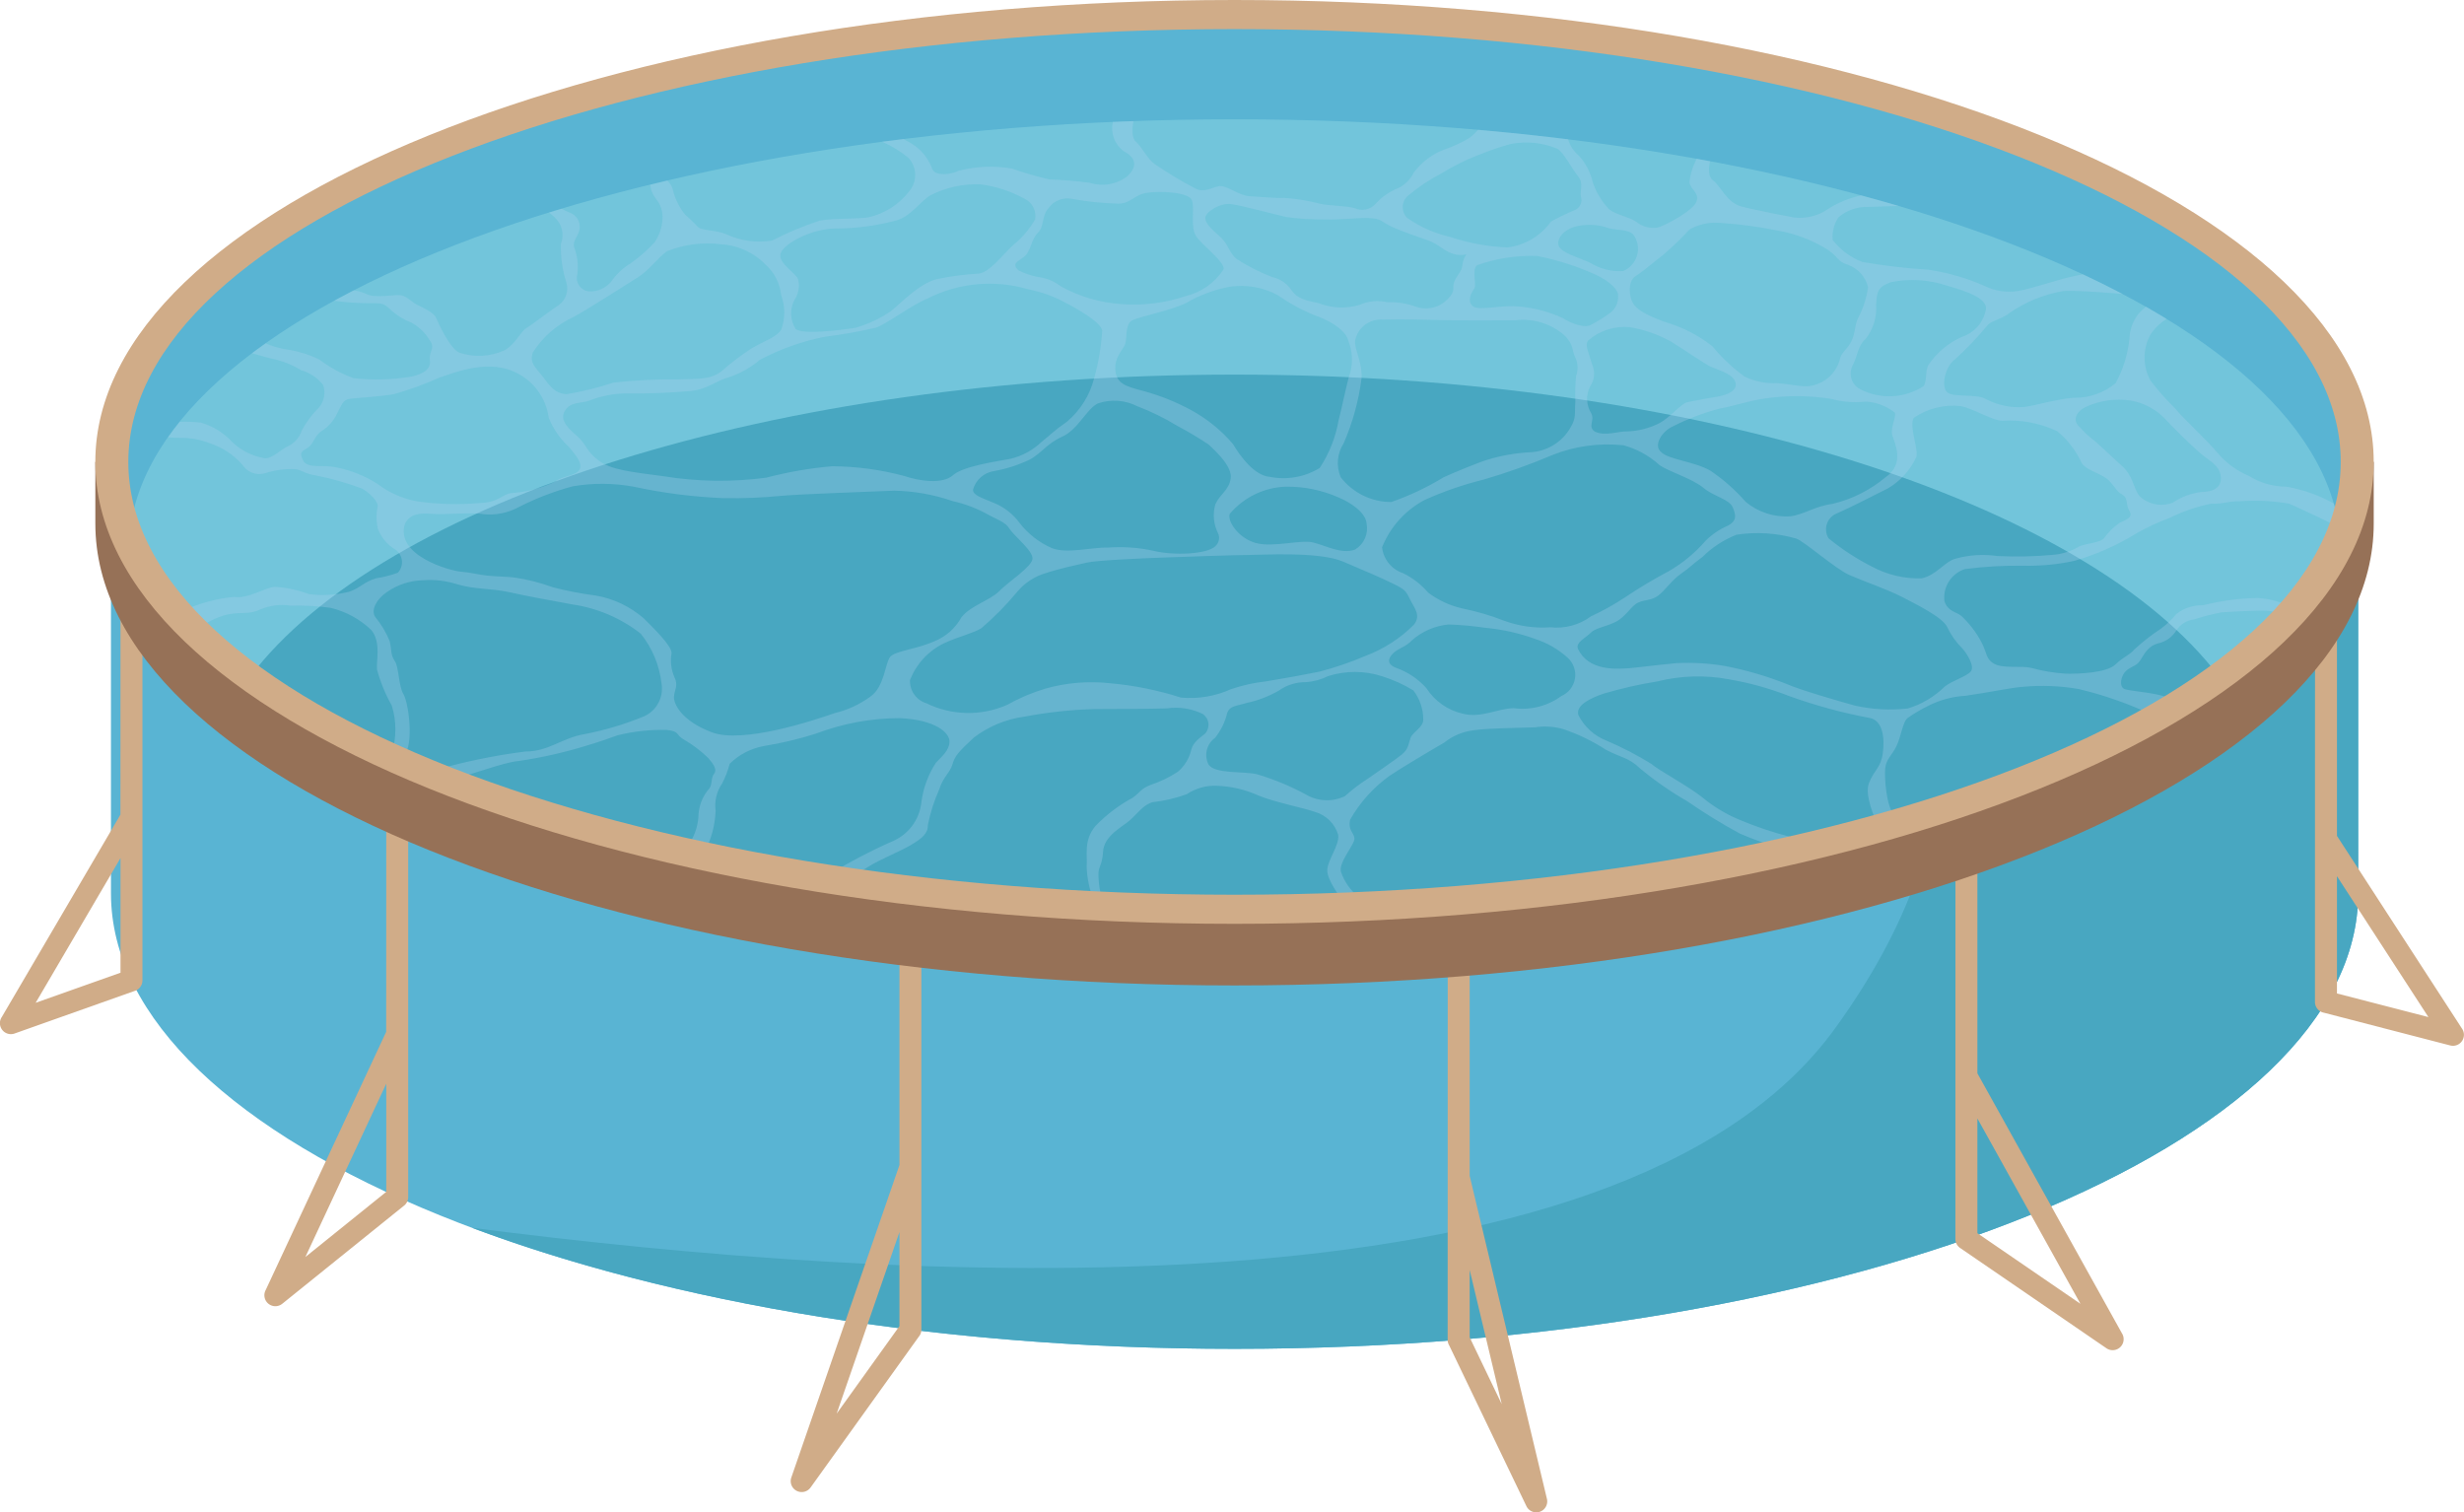
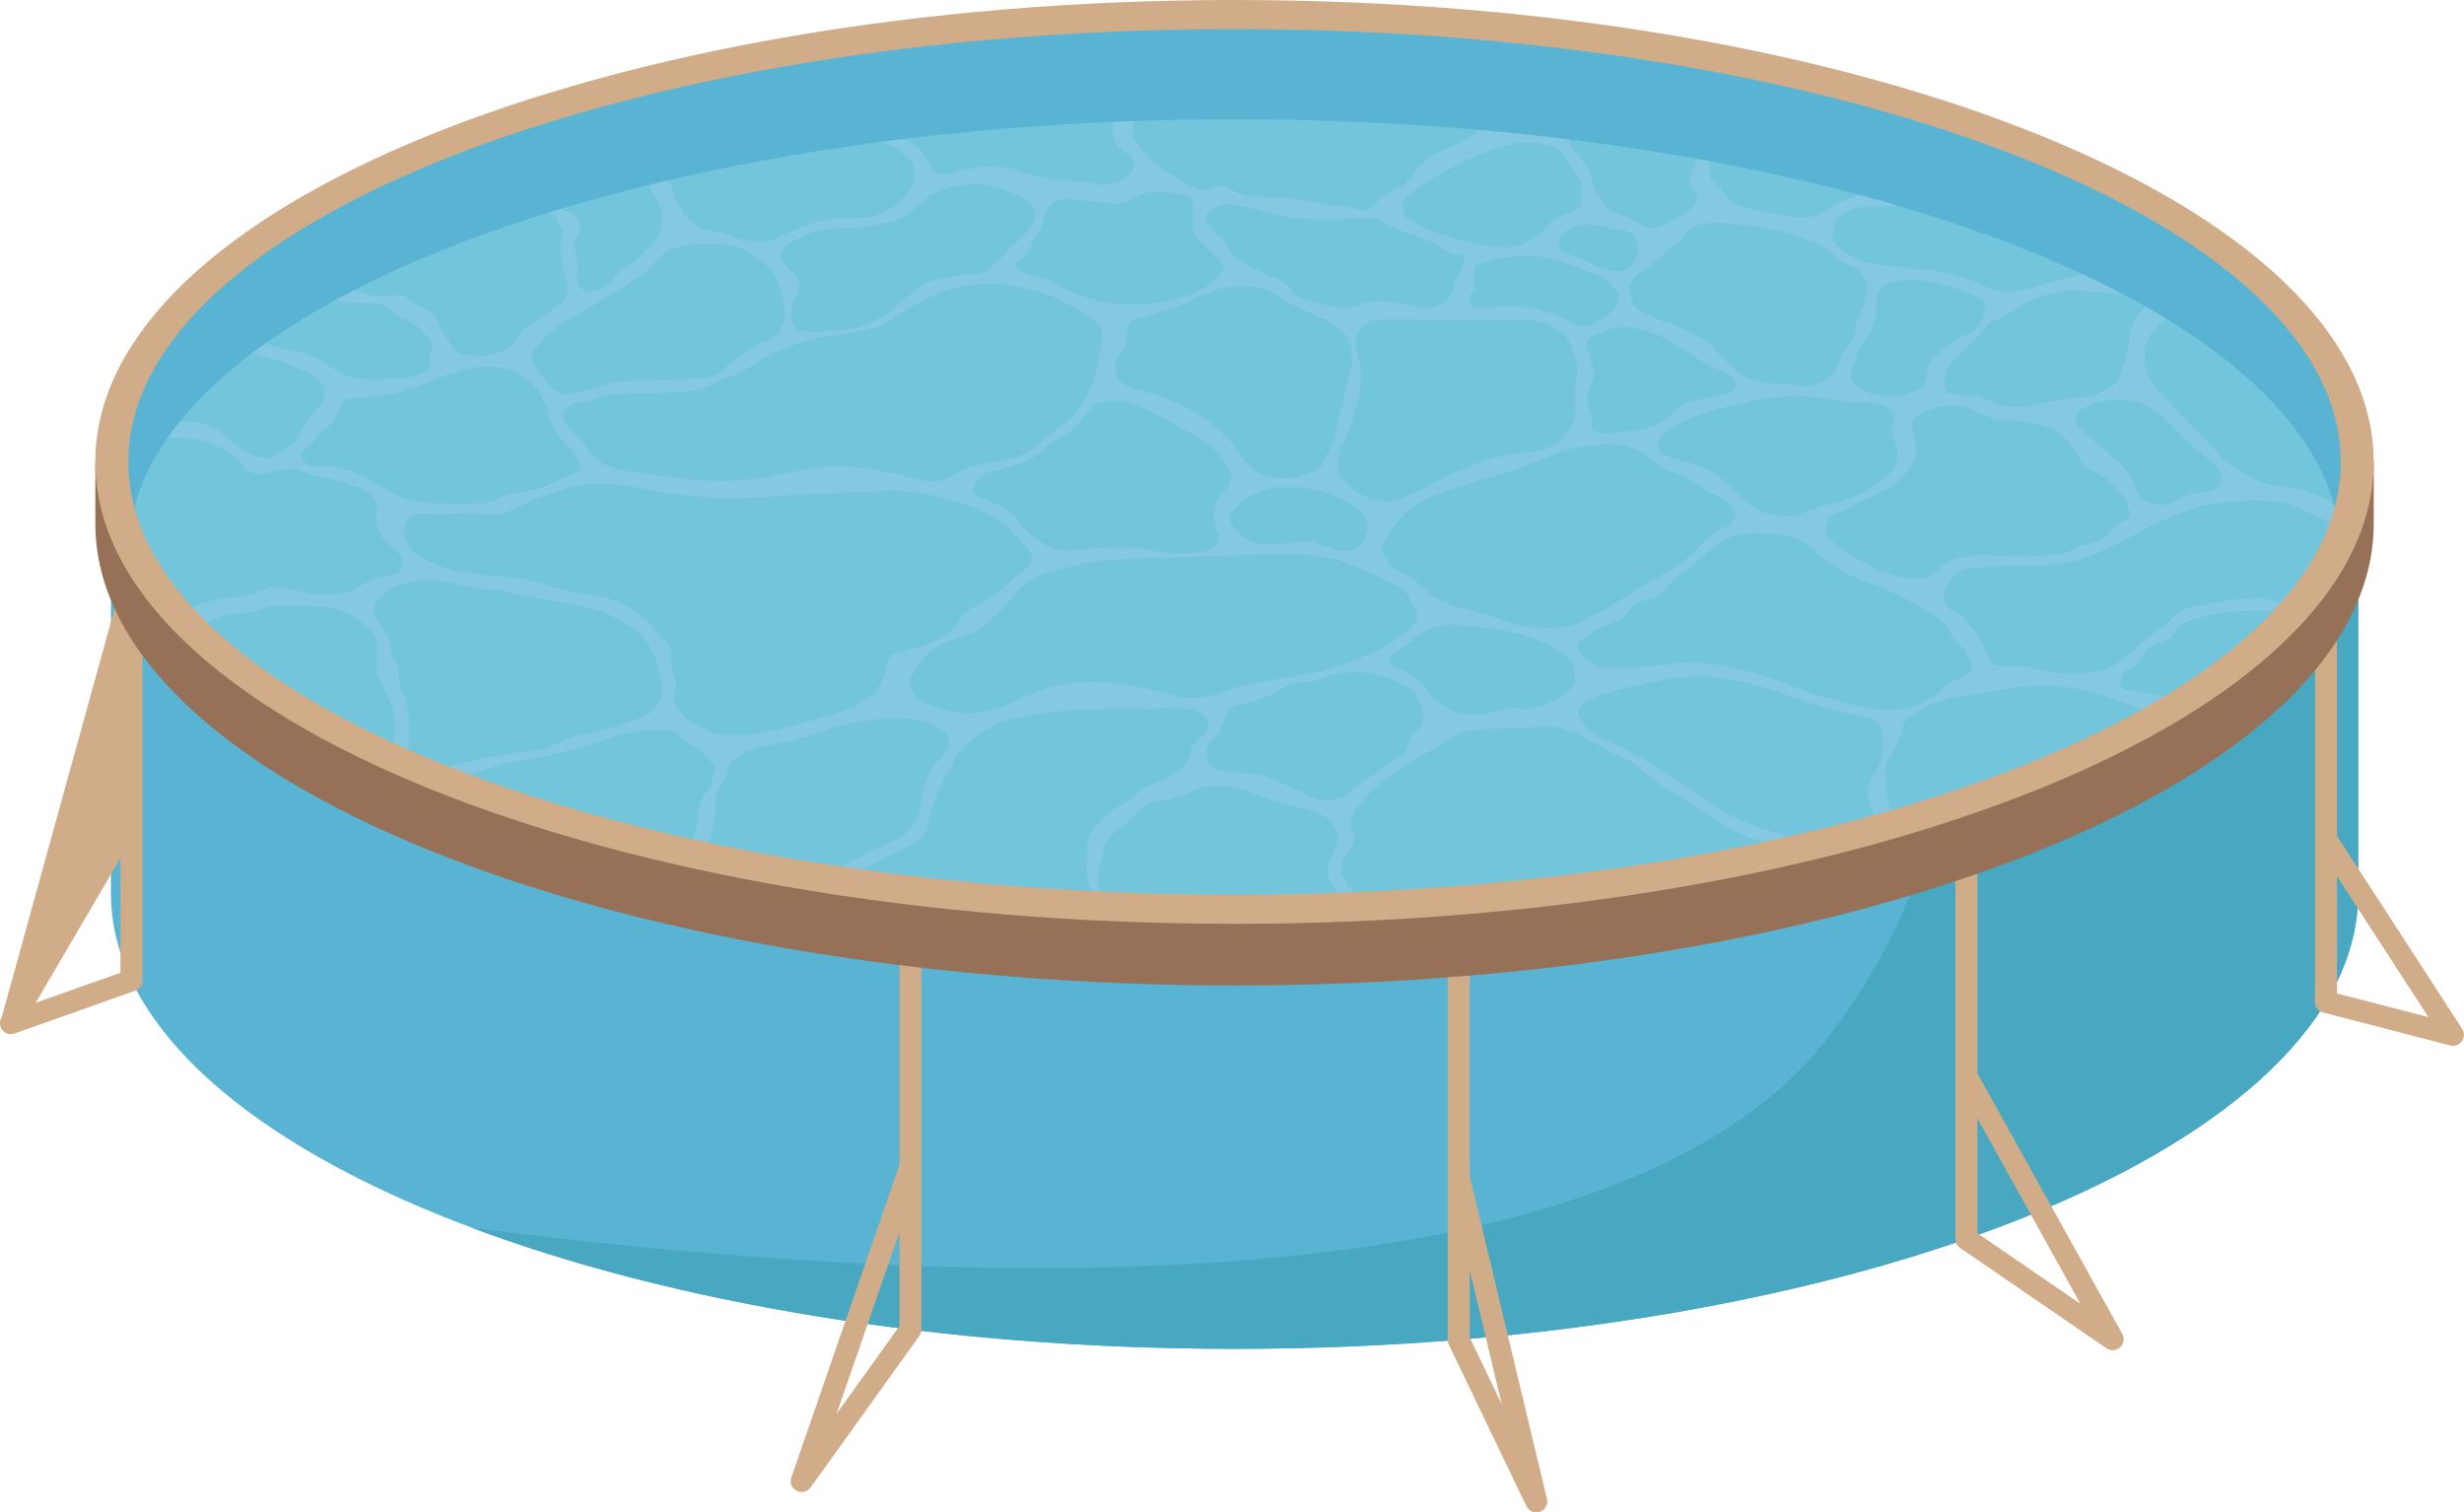
<svg xmlns="http://www.w3.org/2000/svg" id="Groupe_2817" data-name="Groupe 2817" width="146.03" height="89.619" viewBox="0 0 146.03 89.619">
  <defs>
    <clipPath id="clip-path">
      <rect id="Rectangle_161" data-name="Rectangle 161" width="146.03" height="89.619" fill="none" />
    </clipPath>
    <clipPath id="clip-path-3">
      <path id="Tracé_37221" data-name="Tracé 37221" d="M282.166,440.839c11.429,8,33.276,13.4,58.356,13.4s46.927-5.406,58.356-13.4c-7.825-10.386-30.992-17.916-58.356-17.916s-50.531,7.53-58.356,17.916" transform="translate(-282.166 -422.923)" fill="none" />
    </clipPath>
    <linearGradient id="linear-gradient" x1="-0.127" y1="2.153" x2="-0.126" y2="2.153" gradientUnits="objectBoundingBox">
      <stop offset="0" stop-color="#59b4d3" />
      <stop offset="1" stop-color="#48a7c1" />
    </linearGradient>
    <clipPath id="clip-path-5">
      <rect id="Rectangle_159" data-name="Rectangle 159" width="128.665" height="46.218" fill="none" />
    </clipPath>
    <clipPath id="clip-path-6">
      <path id="Tracé_37222" data-name="Tracé 37222" d="M291.844,178.176q-.5.14-1,.278c-.159-.334-.789-1.737-.511-2.443.316-.805.7-.891.82-1.768s.014-1.9-.733-2.085a30.594,30.594,0,0,1-4.86-1.323,18.135,18.135,0,0,0-3.537-.978,9.978,9.978,0,0,0-4.241.129,25.372,25.372,0,0,0-3.163.719c-.819.273-1.668.7-1.51,1.265a3.135,3.135,0,0,0,1.668,1.524,19.634,19.634,0,0,1,2.689,1.395c.345.331,2.214,1.323,3.034,2a8.519,8.519,0,0,0,2.128,1.28,21.46,21.46,0,0,0,2.97,1.008c.317.048.263.315.159.533l-.683.151a20.544,20.544,0,0,1-2.389-.858,34.235,34.235,0,0,1-3.134-1.927,19.615,19.615,0,0,1-2.789-1.941c-.69-.661-1.15-.632-2.027-1.107a11.223,11.223,0,0,0-2.487-1.208,3.911,3.911,0,0,0-1.711-.115c-1.107.043-2.7.043-3.623.173a3.439,3.439,0,0,0-1.754.733c-.82.474-2.545,1.5-3.221,1.955a8.155,8.155,0,0,0-2.358,2.617c-.129.618.216.747.259,1.093s-.92,1.38-.805,1.97a3.308,3.308,0,0,0,1.078,1.538c.212.138-.558.2-.846.213l-.105,0c-.033-.042-.974-1.235-.932-1.856s.733-1.452.647-2.07a2.013,2.013,0,0,0-1.366-1.352c-.6-.216-2.473-.6-3.336-.963a6.559,6.559,0,0,0-2.516-.589,2.983,2.983,0,0,0-1.754.5,8.807,8.807,0,0,1-2.013.474c-.532.115-.935.7-1.366,1.078s-1.524.906-1.581,1.84-.316.848-.273,1.5a5.512,5.512,0,0,0,.221,1.38l-.523-.025a5.963,5.963,0,0,1-.4-1.916c.058-.733-.2-1.567.518-2.444a8.9,8.9,0,0,1,2.2-1.668c.5-.359.46-.532,1.093-.776a6.882,6.882,0,0,0,1.6-.776,2.437,2.437,0,0,0,.791-1.308c.115-.46.561-.733.82-.949a.78.78,0,0,0-.144-1.165,3.672,3.672,0,0,0-2.128-.331c-.748.029-3.134.043-4.328.043a26.2,26.2,0,0,0-4.1.446,6.345,6.345,0,0,0-3,1.236c-.949.877-1.136,1.107-1.279,1.6s-.546.733-.776,1.467a10.019,10.019,0,0,0-.676,2.113c.014.5-.331.791-1.006,1.193s-1.812.834-2.53,1.294a7.9,7.9,0,0,1-1.111.582q-.576-.082-1.147-.168a31.072,31.072,0,0,1,3.681-1.923,2.834,2.834,0,0,0,1.725-2.3,5.543,5.543,0,0,1,.863-2.358c.374-.4.791-.733.805-1.251s-.805-1.294-2.947-1.395a14.069,14.069,0,0,0-4.974.92,21.455,21.455,0,0,1-3.077.733,3.867,3.867,0,0,0-2.027,1.05,5.686,5.686,0,0,1-.446,1.165,2.3,2.3,0,0,0-.388,1.639,5.793,5.793,0,0,1-.634,2.393q-.546-.114-1.087-.232a3.348,3.348,0,0,0,.7-1.817,2.567,2.567,0,0,1,.661-1.7c.187-.3.058-.575.273-.863s-.144-.661-.345-.92a7.446,7.446,0,0,0-1.466-1.107c-.489-.288-.216-.474-.992-.561a10.943,10.943,0,0,0-2.918.316c-.345.129-1.078.388-1.855.618a26.973,26.973,0,0,1-4.011.906c-.918.08-2.761.811-3.951,1.088q-.626-.236-1.238-.479a35.381,35.381,0,0,1,5.576-1.17c1.409,0,2.156-.805,3.537-1.035a18.271,18.271,0,0,0,3.537-1.064,1.8,1.8,0,0,0,1.006-1.927,5.735,5.735,0,0,0-1.236-2.962,8.563,8.563,0,0,0-4.026-1.725c-2.013-.374-2.53-.46-3.709-.719s-2.027-.158-3.12-.474a5.366,5.366,0,0,0-2.042-.244,3.888,3.888,0,0,0-2.142.7c-.6.4-.963,1.05-.7,1.466a5.543,5.543,0,0,1,.863,1.438c.13.532.043.805.3,1.179s.216,1.466.518,1.97.647,2.99.014,3.68a1.423,1.423,0,0,1-.153.146c-.18-.077-.359-.154-.536-.232a.943.943,0,0,1-.016-.1,4.8,4.8,0,0,0,0-2.818,9.057,9.057,0,0,1-.877-2.142c-.057-.46.259-1.639-.345-2.343a5.244,5.244,0,0,0-2.4-1.308,13.813,13.813,0,0,0-2.372-.13,3.289,3.289,0,0,0-1.812.23c-.7.316-.978.115-1.927.288a4.633,4.633,0,0,0-1.84.935l-.762-1.165a8.991,8.991,0,0,1,2.976-.805c.834.129,1.783-.532,2.415-.6a7.063,7.063,0,0,1,2.027.431,6.263,6.263,0,0,0,2.4-.144c.618-.2.877-.589,1.582-.791a6.8,6.8,0,0,0,1.294-.331.917.917,0,0,0-.115-1.351,2.468,2.468,0,0,1-1.064-1.236,2.958,2.958,0,0,1-.029-1.28c.129-.331-.575-.949-.92-1.121a16.783,16.783,0,0,0-2.732-.776c-.676-.1-.748-.3-1.222-.374a5.056,5.056,0,0,0-1.8.245,1.192,1.192,0,0,1-1.323-.489,4.288,4.288,0,0,0-1.955-1.294,4.475,4.475,0,0,0-1.768-.316,6.928,6.928,0,0,1-.693-.031c.217-.309.446-.616.691-.92a9.06,9.06,0,0,1,1.253.045,4.088,4.088,0,0,1,1.9,1.193,3.691,3.691,0,0,0,1.883.92c.446.043,1.006-.561,1.395-.719a1.535,1.535,0,0,0,.791-.891,5.323,5.323,0,0,1,1.021-1.38,1.39,1.39,0,0,0,.259-1.352,2.556,2.556,0,0,0-1.308-.877,5.25,5.25,0,0,0-1.452-.618c-.594-.119-1.085-.292-1.451-.384q.392-.3.8-.588a5.838,5.838,0,0,0,1.08.339,6.583,6.583,0,0,1,2.1.618,7.977,7.977,0,0,0,2.027,1.107,12.406,12.406,0,0,0,3.393-.086c.834-.173,1.208-.489,1.136-.992s.345-.7,0-1.15a2.864,2.864,0,0,0-1.093-1.064,3.891,3.891,0,0,1-1.308-.834c-.417-.4-.647-.3-1.337-.316a15.709,15.709,0,0,1-1.933-.143q.565-.31,1.153-.612a2.253,2.253,0,0,1,.737.2c.5.273,1.553.057,1.97.072s.7.4,1.05.575.978.445,1.121.762.791,1.783,1.366,2.07a3.664,3.664,0,0,0,2.717-.144c.69-.417.92-1.093,1.28-1.308s1.466-1.078,1.941-1.38a1.213,1.213,0,0,0,.431-1.294,6.936,6.936,0,0,1-.331-2.315,1.429,1.429,0,0,0-.086-1.222,2.491,2.491,0,0,0-.612-.631q.371-.115.747-.228a4.017,4.017,0,0,0,.425.212.888.888,0,0,1,.633.992c-.072.446-.4.632-.331,1.049a3.276,3.276,0,0,1,.2,1.625.8.8,0,0,0,.733,1.021,1.6,1.6,0,0,0,1.279-.589,3.749,3.749,0,0,1,1.15-1.078,8.763,8.763,0,0,0,1.423-1.251,2.678,2.678,0,0,0,.46-1.38,1.672,1.672,0,0,0-.4-1.208,1.546,1.546,0,0,1-.329-.815c.336-.082.673-.164,1.013-.243a1.089,1.089,0,0,1,.323.5,3.687,3.687,0,0,0,.733,1.51,9.483,9.483,0,0,1,.762.733c.216.23,1.049.173,1.639.417a4.7,4.7,0,0,0,2.76.388,19.435,19.435,0,0,1,2.818-1.179c.82-.158,2.315-.086,2.9-.2a4.191,4.191,0,0,0,2.415-1.553,1.494,1.494,0,0,0-.043-1.955A6.558,6.558,0,0,0,231.85,138q.626-.082,1.259-.159a5.3,5.3,0,0,1,.722.426,3.01,3.01,0,0,1,1.006,1.394c.23.388,1.107.288,1.553.058a7.505,7.505,0,0,1,3.149-.129,20.763,20.763,0,0,0,2.229.647,23.3,23.3,0,0,1,2.4.2,2.431,2.431,0,0,0,2.228-.4c.69-.676.374-1.15-.216-1.467a1.682,1.682,0,0,1-.655-1.743q.606-.026,1.215-.047c-.075.45-.1.991.131,1.2.431.388.632.963,1.121,1.337a22.892,22.892,0,0,0,2.444,1.467c.5.244.891-.043,1.351-.144s1.165.546,1.826.589,1.61.13,2.041.1a10.882,10.882,0,0,1,2.128.345c.518.129,1.61.115,2.1.273a1.063,1.063,0,0,0,1.179-.23,3.626,3.626,0,0,1,1.193-.891,1.979,1.979,0,0,0,1.107-1.006,4.076,4.076,0,0,1,1.869-1.38,7.229,7.229,0,0,0,1.395-.647,2.6,2.6,0,0,0,.537-.5q2.714.239,5.34.564a2.058,2.058,0,0,0,.636.969,3.5,3.5,0,0,1,.834,1.6,4.362,4.362,0,0,0,.963,1.581c.417.331,1.15.431,1.6.733a1.6,1.6,0,0,0,1.28.345c.417-.1,2.113-1.006,2.3-1.538s-.388-.719-.417-1.165a3.657,3.657,0,0,1,.431-1.369c.263.047.527.094.789.143-.083.4-.121.918.161,1.125.489.359.82,1.323,1.682,1.553s2.573.546,3.149.661a3,3,0,0,0,1.768-.359,6.165,6.165,0,0,1,2.189-.955q1.131.3,2.228.627c-.532.015-1.3.038-1.785.055a2.577,2.577,0,0,0-1.783.618,2.056,2.056,0,0,0-.345,1.337,4.032,4.032,0,0,0,1.754,1.308,35.825,35.825,0,0,0,3.925.46,13.1,13.1,0,0,1,3.264.934,3.34,3.34,0,0,0,2.013.331c.532-.072,1.581-.417,2.415-.647a12.974,12.974,0,0,1,1.465-.344q1.215.568,2.345,1.163c-.136-.012-2.572-.229-3.523-.173a8.027,8.027,0,0,0-3.149,1.28c-.374.331-1.049.46-1.308.719a19.4,19.4,0,0,1-1.927,2.027c-.647.474-.848,1.639-.489,1.97s1.711.072,2.286.4a4.156,4.156,0,0,0,2.3.474c.719-.1,1.869-.46,2.9-.546a3.748,3.748,0,0,0,2.5-.863,6.94,6.94,0,0,0,.819-2.674,2.483,2.483,0,0,1,.589-1.5c.126-.128.255-.252.387-.362q.632.359,1.233.727a3.034,3.034,0,0,0-.973.943,2.837,2.837,0,0,0,.014,2.717,15.274,15.274,0,0,0,1.423,1.61c.431.546,1.912,1.9,2.588,2.717a4.9,4.9,0,0,0,1.8,1.308,4.206,4.206,0,0,0,2.243.647,8.774,8.774,0,0,1,2.809,1,10.721,10.721,0,0,1,.3,1.392c-.083-.04-2.355-1.147-2.962-1.387a11.614,11.614,0,0,0-2.861-.144c-.748-.014-1.107.187-1.74.144a10.109,10.109,0,0,0-2.473.848,13.137,13.137,0,0,0-1.927.891,14.691,14.691,0,0,1-3.724,1.653,12.823,12.823,0,0,1-2.962.287,24,24,0,0,0-3.522.2,1.775,1.775,0,0,0-1.208,1.9c.2.618.69.618,1.006.877a5.877,5.877,0,0,1,1.179,1.538c.359.661.245,1.021.791,1.308s1.581.086,2.157.23a10.208,10.208,0,0,0,2.07.345c.676.014,2.386-.029,2.933-.546s.834-.546,1.121-.891a12.149,12.149,0,0,1,1.582-1.236,5.008,5.008,0,0,0,.906-.863,2.43,2.43,0,0,1,1.581-.518,14.007,14.007,0,0,1,3.249-.431,5.232,5.232,0,0,1,1.984.532l-.618.446s-.273-.245-1.208-.23-1.754.072-2.3.1a12.931,12.931,0,0,0-1.625.417,1.459,1.459,0,0,0-1.078.676,1.668,1.668,0,0,1-1.064.748c-.632.173-.82.647-1.05.992s-.388.3-.776.575-.518.992-.172,1.136,2.449.249,2.674.633-1.006.906-1.006.906a22.606,22.606,0,0,0-4.385-1.538,12.585,12.585,0,0,0-3.307-.129c-.589.029-2.142.359-3.407.532a5.509,5.509,0,0,0-2.156.575,8.706,8.706,0,0,0-1.251.733c-.288.187-.4,1.121-.676,1.682s-.6.748-.661,1.294.072,2.358.532,2.746c.131.11.11.21.015.3M197.6,157c.431.374,1.007.115,1.912.3a7.194,7.194,0,0,1,2.43.978,5.464,5.464,0,0,0,2.343,1.035,16.043,16.043,0,0,0,3.709.1c1.222-.043,1.308-.561,1.984-.6a6.914,6.914,0,0,0,2.536-.693c.365-.305,1.188-.313,1.4-.687s-.259-.891-.618-1.337a4.708,4.708,0,0,1-1.208-1.74,3.469,3.469,0,0,0-2.1-2.746c-1.668-.733-3.681.158-4.356.36a19.985,19.985,0,0,1-2.717.992c-.963.158-2.2.216-2.617.273s-.474.374-.747.863a2.466,2.466,0,0,1-.92,1.05c-.4.23-.474.762-.805.978s-.6.244-.23.877m28.28-7.879a3,3,0,0,0-.014-2.042,2.783,2.783,0,0,0-.906-1.783,4,4,0,0,0-2.674-1.222,6.41,6.41,0,0,0-3.192.417c-.532.388-1.078,1.15-1.711,1.538s-2.775,1.783-3.824,2.358a5.621,5.621,0,0,0-2.415,2.113c-.187.633.144.833.589,1.409s.7,1.006,1.423,1.05a18.682,18.682,0,0,0,2.789-.69,32.533,32.533,0,0,1,3.882-.187c1.423-.029,1.941-.043,2.516-.489a15.5,15.5,0,0,1,1.754-1.337c.747-.446,1.524-.676,1.783-1.136m4.356-.086a7.129,7.129,0,0,0,2.113-.978c.5-.374,1.653-1.639,2.732-1.912a16.337,16.337,0,0,1,2.516-.331c.647-.086,1.452-1.179,2.013-1.682a5.561,5.561,0,0,0,1.308-1.524,1.132,1.132,0,0,0-.633-1.236,7.357,7.357,0,0,0-2.617-.848,5.987,5.987,0,0,0-2.947.647c-.633.388-1.15,1.222-1.984,1.481a13.916,13.916,0,0,1-3.652.489c-1.438.014-3.077.906-3.249,1.481s.949,1.193,1.035,1.524a1.48,1.48,0,0,1-.187,1.179,1.7,1.7,0,0,0,.043,1.768c.4.359,2.631.072,3.508-.058m10.294-2.286a8.1,8.1,0,0,0-6.024.561c-.877.345-2.473,1.553-3.034,1.711a28.235,28.235,0,0,1-2.99.532,14.02,14.02,0,0,0-3.868,1.366,5.7,5.7,0,0,1-1.783,1.021c-.891.23-1.251.719-2.358.834a38.344,38.344,0,0,1-3.939.144,6.246,6.246,0,0,0-2.1.446c-.561.158-1.107.058-1.409.633s.345,1.078.834,1.524.446.819,1.208,1.38,1.912.661,3.824.92a20.675,20.675,0,0,0,6.1.086,23.09,23.09,0,0,1,3.9-.676,16.855,16.855,0,0,1,4.27.575c.92.316,2.286.5,2.89-.043s2.617-.82,3.436-.978a4.065,4.065,0,0,0,1.826-1.006c.489-.388.733-.661,1.5-1.193a4.975,4.975,0,0,0,1.6-2.55,13.628,13.628,0,0,0,.485-2.841c-.072-.518-1.61-1.366-2.2-1.668a7.583,7.583,0,0,0-2.157-.776m-.618-1.136a4.1,4.1,0,0,0,1.179.4,2.728,2.728,0,0,1,1.351.561,8.654,8.654,0,0,0,3.637,1.05,9.651,9.651,0,0,0,3.738-.474,3.726,3.726,0,0,0,2.257-1.581c.144-.417-1.308-1.452-1.639-2s-.058-1.61-.23-2.1-1.883-.561-2.66-.446-.949.633-1.7.647a18.745,18.745,0,0,1-2.76-.288,1.364,1.364,0,0,0-1.366.532c-.446.475-.244,1.093-.647,1.481s-.417,1.121-.82,1.423-.733.4-.345.791m20.789-3.091c-.575-.029-1.74.115-2.6.086a16.439,16.439,0,0,1-2.3-.144c-.532-.115-2.53-.661-3.249-.762s-1.567.5-1.553.82.331.633.863,1.093.546,1.006,1.021,1.352a11.686,11.686,0,0,0,2.07,1.05,1.87,1.87,0,0,1,1.165.791c.36.532.949.618,1.61.762a3.721,3.721,0,0,0,2.415.1,2.563,2.563,0,0,1,1.639-.158,4.572,4.572,0,0,1,1.725.273,1.775,1.775,0,0,0,1.883-.489c.489-.5.216-.589.359-.978s.46-.618.489-.992a1.376,1.376,0,0,1,.23-.647,1.474,1.474,0,0,1-.805-.043c-.5-.144-.805-.546-1.423-.776s-1.581-.532-2.214-.834-.575-.474-1.323-.5m8.2,1.74a3.738,3.738,0,0,0,2.588-1.538,15.818,15.818,0,0,1,1.438-.69.641.641,0,0,0,.331-.791c-.072-.331.187-.776-.173-1.208s-.82-1.38-1.222-1.624a4.84,4.84,0,0,0-2.732-.288,14.71,14.71,0,0,0-1.754.589,13.031,13.031,0,0,0-2.415,1.179,10.649,10.649,0,0,0-1.97,1.323.891.891,0,0,0-.014,1.308,7.21,7.21,0,0,0,2.545,1.121,12.223,12.223,0,0,0,3.379.618m-2.013,3.508c.431.245,1.653-.1,2.559-.014a7.658,7.658,0,0,1,2.732.69c.518.345,1.366.633,1.7.388a7.756,7.756,0,0,0,1.121-.7,1.156,1.156,0,0,0,.46-1.007c.043-.331-.489-.848-1.236-1.208a15.807,15.807,0,0,0-3.551-1.15,9.532,9.532,0,0,0-3.566.546c-.345.273,0,1.15-.173,1.395s-.46.748-.043,1.064m8.871-2.113a1.428,1.428,0,0,0,.618-2.142c-.287-.331-.863-.259-1.438-.388a3.385,3.385,0,0,0-1.653-.173c-.963.1-1.5.762-1.352,1.193s1.05.647,1.869,1.021a3.287,3.287,0,0,0,1.955.489m10.855,6.83a2.146,2.146,0,0,0,1.97-1.525c.1-.474.259-.46.6-.963s.273-1.035.474-1.51a5.454,5.454,0,0,0,.618-1.883A1.889,1.889,0,0,0,289.1,145.3c-.676-.23-.46-.359-1.193-.891a8.344,8.344,0,0,0-3.019-1.15,24.512,24.512,0,0,0-3.364-.446,3.075,3.075,0,0,0-1.826.388,18.524,18.524,0,0,1-1.582,1.524c-.489.359-1.121.935-1.61,1.237s-.388,1.236-.158,1.61.762.7,1.883,1.107a8.3,8.3,0,0,1,2.818,1.438,10.314,10.314,0,0,0,1.912,1.8,3.966,3.966,0,0,0,1.955.388c.661.058,1.193.188,1.7.188m3.278.215a3.746,3.746,0,0,0,3.666-.215c.216-.258.1-.821.273-1.223a4.675,4.675,0,0,1,2-1.7,2.105,2.105,0,0,0,1.438-1.668c.029-.632-1.093-1.021-2.286-1.366a6.517,6.517,0,0,0-3.335-.216c-.762.259-.863.546-.891,1.352a2.905,2.905,0,0,1-.633,2.027c-.46.4-.46.978-.748,1.538a1.042,1.042,0,0,0,.518,1.467m12.939,2.214a5.5,5.5,0,0,0,.7.676c.273.187,1.093.992,1.783,1.61s.661,1.294,1.05,1.8a1.89,1.89,0,0,0,1.97.388,3.916,3.916,0,0,1,1.668-.633c.7,0,1.251-.244,1.179-.92s-.69-.92-1.251-1.409-1.74-1.653-2.056-2.013a3.688,3.688,0,0,0-2.042-1.078,4.679,4.679,0,0,0-2.674.388c-.589.3-.776.82-.331,1.193m-48.049,2.933a4.13,4.13,0,0,0,3-.518,7.461,7.461,0,0,0,1.121-2.832c.2-.733.474-2.2.7-2.861a2.969,2.969,0,0,0-.129-1.855c-.173-.719-1.366-1.294-1.941-1.481a11.083,11.083,0,0,1-2.228-1.208,4.579,4.579,0,0,0-2.876-.5,8,8,0,0,0-2.545.949c-.848.431-2.7.805-3.177,1.021s-.331,1.035-.446,1.395-.661.791-.589,1.582.6.95,1.639,1.222a13.142,13.142,0,0,1,2.847,1.136,8.831,8.831,0,0,1,2.473,2c.489.805,1.251,1.826,2.142,1.955m-3.177,4.112a.651.651,0,0,0,.158-.776,2.338,2.338,0,0,1-.158-1.7c.273-.618.776-.805.906-1.5s-.762-1.538-1.294-2.042a21.071,21.071,0,0,0-1.855-1.107,14.5,14.5,0,0,0-2.372-1.165,3.026,3.026,0,0,0-2.344-.172c-.676.331-1.179,1.553-2.113,1.97s-1.251,1.021-1.97,1.38a8.3,8.3,0,0,1-2.07.661,1.526,1.526,0,0,0-1.251,1.107c0,.316.474.46,1.236.776A3.545,3.545,0,0,1,240,160.6a4.937,4.937,0,0,0,1.9,1.481c.877.359,2.43-.058,3.336-.029a9.458,9.458,0,0,1,2.674.187c1.193.3,3.206.216,3.695-.273m26.44-5.55c.431.417,1.97.546,2.89,1.078a10.732,10.732,0,0,1,2.085,1.84,3.711,3.711,0,0,0,2.645.863c.747-.072,1.51-.618,2.5-.733A7.682,7.682,0,0,0,291.3,157.9c1.208-.82.546-2.056.417-2.5s.259-1.122.144-1.351a3.043,3.043,0,0,0-1.725-.647,5.5,5.5,0,0,1-2.027-.158,12.862,12.862,0,0,0-3.925-.029c-.963.129-1.7.417-2.7.6a14.109,14.109,0,0,0-2.76,1.05c-.618.259-1.236,1.136-.676,1.553m-3.954-1.236c.633.288,1.351-.029,1.9-.014a4.531,4.531,0,0,0,1.941-.5c.575-.3,1.265-1.136,1.61-1.222s1.222-.23,1.912-.359,1.164-.46.92-.935-1.179-.676-1.538-.877-1.51-.978-2.2-1.409a7.663,7.663,0,0,0-2.487-.877,3.289,3.289,0,0,0-2.459.791c-.23.259.072.805.216,1.38a1.33,1.33,0,0,1-.1,1.338,1.617,1.617,0,0,0,.072,1.609c.216.431-.244.776.216,1.078m-14.219-5.392c-.029.589.431,1.251.386,2.207a14.084,14.084,0,0,1-1.062,3.874,2.143,2.143,0,0,0-.173,2.013,3.787,3.787,0,0,0,2.991,1.466,16.1,16.1,0,0,0,3.105-1.466c.489-.23,2.157-.92,2.631-1.05a10.535,10.535,0,0,1,2.43-.431,2.91,2.91,0,0,0,2.459-1.466c.359-.589.23-.819.288-1.538a11.754,11.754,0,0,1,.043-1.524,1.419,1.419,0,0,0-.058-1.121c-.187-.345-.043-.719-.661-1.308a3.743,3.743,0,0,0-2.918-.863c-1.567,0-3.292.014-4.27-.014s-2.43-.058-3.551-.029a1.546,1.546,0,0,0-1.639,1.251m28.05,11.7a13.967,13.967,0,0,0,2.573,1.682,5.84,5.84,0,0,0,2.947.7c.891-.187,1.366-.992,2.013-1.165a6,6,0,0,1,2.473-.158,23.12,23.12,0,0,0,3.321-.072,3.657,3.657,0,0,0,1.581-.518c.431-.158,1.236-.216,1.423-.46a3.794,3.794,0,0,1,.935-.92c.331-.173.819-.288.575-.7s-.043-.733-.417-.963-.345-.359-.762-.805-1.294-.589-1.639-1.05a5.28,5.28,0,0,0-1.466-1.912,6.61,6.61,0,0,0-3.249-.618c-.575,0-1.668-.7-2.444-.863a4.1,4.1,0,0,0-2.8.69c-.316.446.331,1.984.13,2.358a4.161,4.161,0,0,1-1.668,1.826c-.963.489-2.387,1.208-2.99,1.467a1.018,1.018,0,0,0-.532,1.481m-14.852,6.542c.618,1.337,2.243,1.265,3.479,1.122s1.639-.187,2.387-.259a13.277,13.277,0,0,1,2.861.173,20.409,20.409,0,0,1,3.609,1.05c.805.359,3.091,1.021,4.083,1.294a9.483,9.483,0,0,0,3.134.172,5.3,5.3,0,0,0,2.185-1.294c.446-.359,1.308-.6,1.553-.906s-.244-1.078-.5-1.352a4.587,4.587,0,0,1-.906-1.28c-.244-.561-1.9-1.38-2.717-1.8s-2.185-.891-3.048-1.265-2.7-2.013-3.177-2.171a8.248,8.248,0,0,0-3.537-.23,5.975,5.975,0,0,0-2.027,1.323c-.647.474-.7.6-1.251.978s-.963,1.006-1.366,1.308-.762.216-1.193.417-.7.82-1.323,1.136-1.179.345-1.481.647-.906.589-.762.934m-13.2-5.866a1.467,1.467,0,0,0,.676-1.538c-.043-.647-.949-1.251-1.639-1.538a7.492,7.492,0,0,0-3.134-.647,4.556,4.556,0,0,0-3.336,1.61c-.158.417.5,1.438,1.538,1.725s2.645-.216,3.407-.029,1.682.719,2.487.417m15.858-6.182a8.843,8.843,0,0,0-4.184.589,36.984,36.984,0,0,1-4.069,1.452,20.418,20.418,0,0,0-3.494,1.208,5.487,5.487,0,0,0-2.516,2.8,1.832,1.832,0,0,0,1.251,1.538,4.642,4.642,0,0,1,1.481,1.15,5.329,5.329,0,0,0,2.013.935,15,15,0,0,1,2.459.719,6.573,6.573,0,0,0,2.775.4,3.41,3.41,0,0,0,2.4-.647,15.618,15.618,0,0,0,2.013-1.121,29.114,29.114,0,0,1,2.617-1.567,8.51,8.51,0,0,0,2.171-1.8,4.284,4.284,0,0,1,1.323-.891c.489-.273.5-.546.288-1.064s-1.121-.647-1.754-1.179-2.056-.963-2.588-1.337a5.212,5.212,0,0,0-2.185-1.193m-72.173,4.658c-.61,1.9,2.7,2.8,3.321,2.847s.992.172,1.538.23,1.15.058,1.639.115a11.265,11.265,0,0,1,2.257.575,19.825,19.825,0,0,0,2.53.489,5.84,5.84,0,0,1,2.861,1.351c.575.575,1.7,1.653,1.653,2.085a2.472,2.472,0,0,0,.173,1.409c.244.5,0,.748-.029,1.15s.417,1.423,2.243,2.114,6-.69,7.275-1.136a5.955,5.955,0,0,0,2.1-.963c.877-.589.891-2.042,1.208-2.387s1.582-.446,2.6-.906a3.176,3.176,0,0,0,1.61-1.423c.546-.7,1.711-1.006,2.243-1.553s1.926-1.438,1.97-1.912-1.093-1.352-1.351-1.768-.69-.532-1.222-.82a7.794,7.794,0,0,0-2.157-.834,11.291,11.291,0,0,0-3.465-.618c-1.395.057-5.449.2-6.628.3a30.018,30.018,0,0,1-3.479.144,31.226,31.226,0,0,1-5.32-.676,10.29,10.29,0,0,0-3.609-.029,16.252,16.252,0,0,0-3.221,1.236,3.607,3.607,0,0,1-2.1.417c-.589-.129-2.272.043-3-.014s-1.308-.043-1.639.575M266.281,171.9c1.05.273,2.07-.316,2.991-.331a3.915,3.915,0,0,0,2.832-.719,1.368,1.368,0,0,0,.388-2.257,5.342,5.342,0,0,0-1.97-1.136,11.689,11.689,0,0,0-2.9-.647,19.878,19.878,0,0,0-2.2-.2,3.833,3.833,0,0,0-2.171.935c-.359.4-.805.46-1.121.776s-.388.661.23.877a4.353,4.353,0,0,1,1.74,1.179,3.478,3.478,0,0,0,2.185,1.524m-15.1,2.99c.345.6,2.142.4,2.9.6a15.076,15.076,0,0,1,2.875,1.193,2.455,2.455,0,0,0,2.315.1,10.18,10.18,0,0,1,1.337-1.021c.431-.3,1.61-1.107,2.027-1.438s.4-.661.532-1.006.762-.618.748-1.078a2.808,2.808,0,0,0-.589-1.725,8.325,8.325,0,0,0-1.84-.834,5.236,5.236,0,0,0-3.206-.014,3.487,3.487,0,0,1-1.323.36,2.7,2.7,0,0,0-1.6.5,6.582,6.582,0,0,1-1.912.733c-.618.187-.992.158-1.15.6a3.773,3.773,0,0,1-.719,1.467,1.249,1.249,0,0,0-.4,1.553m-16.721-3.609a5.684,5.684,0,0,0,4.8.1,11.234,11.234,0,0,1,2.272-.963,10.02,10.02,0,0,1,3.824-.316,19.292,19.292,0,0,1,4.2.848,5.881,5.881,0,0,0,2.976-.5,9.875,9.875,0,0,1,2.07-.46c1.15-.187,2.228-.388,3.163-.575a19.273,19.273,0,0,0,2.732-.935,8.067,8.067,0,0,0,2.861-1.84c.46-.561.014-1.021-.23-1.524s-.3-.575-1.006-.92-1.524-.7-2.962-1.308-4.874-.388-5.593-.388-4.054.115-5.2.158-3.781.158-4.356.288-1.6.345-2.43.618a3.486,3.486,0,0,0-1.74,1.136,17.581,17.581,0,0,1-2.113,2.142c-.518.316-1.323.474-2.243.906a4.041,4.041,0,0,0-1.984,2.171,1.373,1.373,0,0,0,.963,1.366" transform="translate(-189.517 -136.782)" fill="none" clip-rule="evenodd" />
    </clipPath>
    <linearGradient id="linear-gradient-2" x1="-0.077" y1="1.784" x2="-0.077" y2="1.784" gradientUnits="objectBoundingBox">
      <stop offset="0" stop-color="#d3ecfb" />
      <stop offset="1" stop-color="#8dbae4" />
    </linearGradient>
  </defs>
  <g id="Groupe_2828" data-name="Groupe 2828" clip-path="url(#clip-path)">
    <g id="Groupe_2818" data-name="Groupe 2818">
      <g id="Groupe_2817-2" data-name="Groupe 2817" clip-path="url(#clip-path)">
        <path id="Tracé_37210" data-name="Tracé 37210" d="M258.448,466.085c0,14.912-29.814,27-66.592,27s-66.592-12.088-66.592-27V436.038H258.448Z" transform="translate(-118.688 -413.15)" fill="#59b4d3" fill-rule="evenodd" />
        <path id="Tracé_37211" data-name="Tracé 37211" d="M644.618,466.085c0,14.912-29.814,27-66.592,27-17.448,0-33.325-2.722-45.2-7.174,24.671,3.188,67.855,6.093,80.81-11.847,18.237-25.254-10.122-38.026-10.122-38.026h41.1Z" transform="translate(-504.858 -413.15)" fill="#48a7c1" fill-rule="evenodd" />
        <path id="Tracé_37212" data-name="Tracé 37212" d="M899.27,1049.843a.652.652,0,0,1,1.3,0v23.069a.65.65,0,0,1-.157.424l-6.411,8.935a.65.65,0,0,1-1.132-.617l6.4-18.494Zm0,22.863v-5.573l-3.721,10.759Z" transform="translate(-845.964 -994.117)" fill="#d0ac88" fill-rule="evenodd" />
-         <path id="Tracé_37213" data-name="Tracé 37213" d="M305.817,904.993a.652.652,0,1,1,1.3,0v22.818a.651.651,0,0,1-.28.535l-7.184,5.789a.65.65,0,0,1-.981-.814l7.14-15.3Zm0,22.508v-6.408l-4.794,10.271Z" transform="translate(-282.925 -856.871)" fill="#d0ac88" fill-rule="evenodd" />
-         <path id="Tracé_37214" data-name="Tracé 37214" d="M7.143,651.205a.652.652,0,1,1,1.3,0v23.3a.652.652,0,0,1-.473.627l-7.106,2.52a.651.651,0,0,1-.757-.977l7.031-11.993Zm0,22.844v-6.795l-5.029,8.578Z" transform="translate(-0.001 -616.404)" fill="#d0ac88" fill-rule="evenodd" />
+         <path id="Tracé_37214" data-name="Tracé 37214" d="M7.143,651.205a.652.652,0,1,1,1.3,0v23.3a.652.652,0,0,1-.473.627l-7.106,2.52a.651.651,0,0,1-.757-.977Zm0,22.844v-6.795l-5.029,8.578Z" transform="translate(-0.001 -616.404)" fill="#d0ac88" fill-rule="evenodd" />
        <path id="Tracé_37215" data-name="Tracé 37215" d="M1634.6,1070.105a.652.652,0,1,1,1.3,0V1083l4.575,19.127a.649.649,0,0,1-1.215.441l-4.572-9.518a.65.65,0,0,1-.093-.335Zm1.3,18.474v3.991l1.9,3.959Z" transform="translate(-1548.799 -1013.316)" fill="#d0ac88" fill-rule="evenodd" />
        <path id="Tracé_37216" data-name="Tracé 37216" d="M2207.806,960.412a.652.652,0,0,1,1.3,0v12.576l8.569,15.412a.651.651,0,0,1-.918.883l-8.636-5.919a.652.652,0,0,1-.319-.561Zm1.3,15.25v6.8l6.108,4.186Z" transform="translate(-2091.915 -909.381)" fill="#d0ac88" fill-rule="evenodd" />
        <path id="Tracé_37217" data-name="Tracé 37217" d="M2613.77,692.829a.652.652,0,1,1,1.3,0V705.38l7.42,11.436a.65.65,0,0,1-.708.983l-7.475-1.937a.652.652,0,0,1-.541-.643Zm1.3,14.94v6.949l5.42,1.4Z" transform="translate(-2476.569 -655.844)" fill="#d0ac88" fill-rule="evenodd" />
        <path id="Tracé_37218" data-name="Tracé 37218" d="M175.2,69.565c34.233,0,62.512,10.331,66.916,23.722h.6v3.652c0,15.118-30.228,27.374-67.515,27.374s-67.515-12.256-67.515-27.374V93.287h.6c4.4-13.392,32.682-23.722,66.915-23.722" transform="translate(-102.036 -65.913)" fill="#967157" fill-rule="evenodd" />
        <path id="Tracé_37219" data-name="Tracé 37219" d="M187.662,75.722c36.806,0,66.825-11.744,66.825-26.144s-30.019-26.144-66.825-26.144-66.825,11.744-66.825,26.144,30.019,26.144,66.825,26.144" transform="translate(-114.494 -22.204)" fill="#59b4d3" fill-rule="evenodd" />
        <path id="Tracé_37220" data-name="Tracé 37220" d="M276.194,160.127c-6.061,12-33.1,21.047-65.552,21.047s-59.49-9.048-65.551-21.047c.344-14.05,29.558-25.4,65.551-25.4s65.208,11.349,65.552,25.4" transform="translate(-137.475 -127.656)" fill="#72c5db" fill-rule="evenodd" />
      </g>
    </g>
    <g id="Groupe_2820" data-name="Groupe 2820" transform="translate(14.811 22.2)">
      <g id="Groupe_2819" data-name="Groupe 2819" clip-path="url(#clip-path-3)">
-         <rect id="Rectangle_157" data-name="Rectangle 157" width="116.713" height="31.32" transform="translate(0 -0.001)" fill="url(#linear-gradient)" />
-       </g>
+         </g>
    </g>
    <g id="Groupe_2827" data-name="Groupe 2827">
      <g id="Groupe_2826" data-name="Groupe 2826" clip-path="url(#clip-path)">
        <g id="Groupe_2825" data-name="Groupe 2825" transform="translate(9.948 7.18)" opacity="0.29">
          <g id="Groupe_2824" data-name="Groupe 2824">
            <g id="Groupe_2823" data-name="Groupe 2823" clip-path="url(#clip-path-5)">
              <g id="Groupe_2822" data-name="Groupe 2822" transform="translate(0 0)">
                <g id="Groupe_2821" data-name="Groupe 2821" clip-path="url(#clip-path-6)">
                  <rect id="Rectangle_158" data-name="Rectangle 158" width="128.666" height="46.219" transform="translate(0 -0.001)" fill="url(#linear-gradient-2)" />
                </g>
              </g>
            </g>
          </g>
        </g>
        <path id="Tracé_37223" data-name="Tracé 37223" d="M175.2,0c37.287,0,67.515,12.256,67.515,27.374S212.491,54.748,175.2,54.748s-67.515-12.256-67.515-27.374S137.917,0,175.2,0m0,1.725c-36.207,0-65.559,11.483-65.559,25.649S139,53.023,175.2,53.023s65.56-11.483,65.56-25.649S211.411,1.725,175.2,1.725" transform="translate(-102.036)" fill="#d0ac88" fill-rule="evenodd" />
      </g>
    </g>
  </g>
</svg>